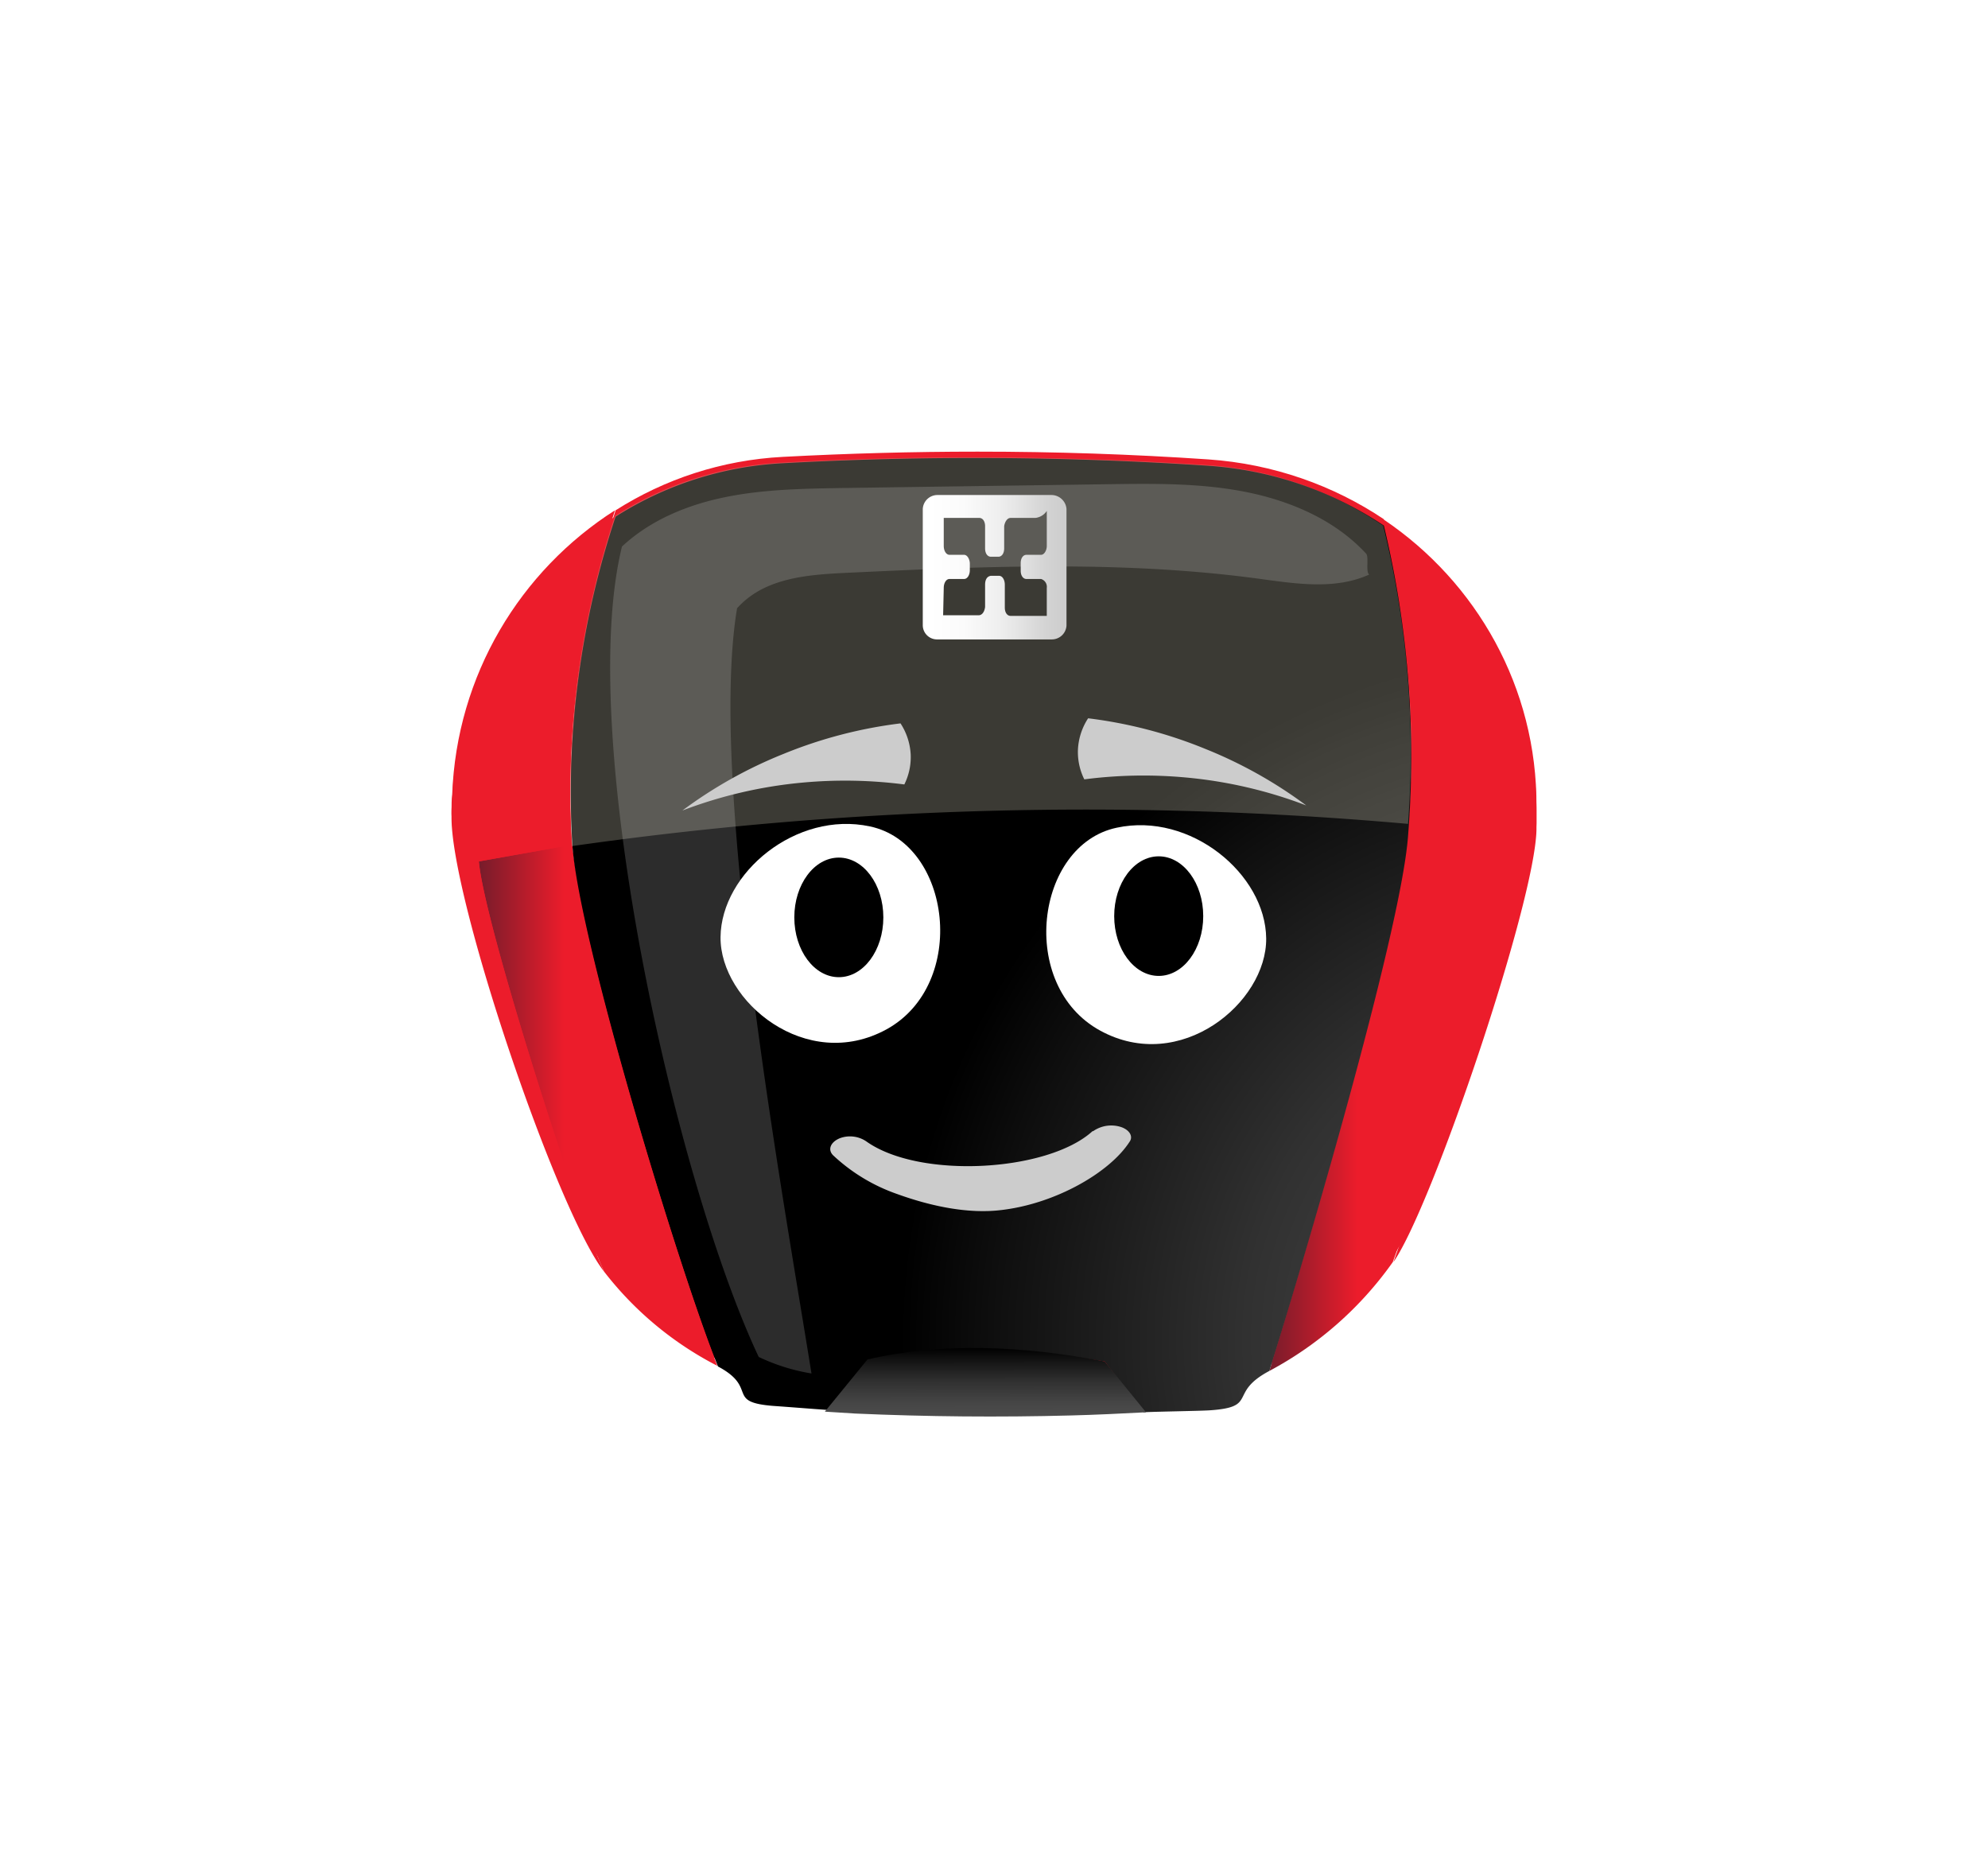
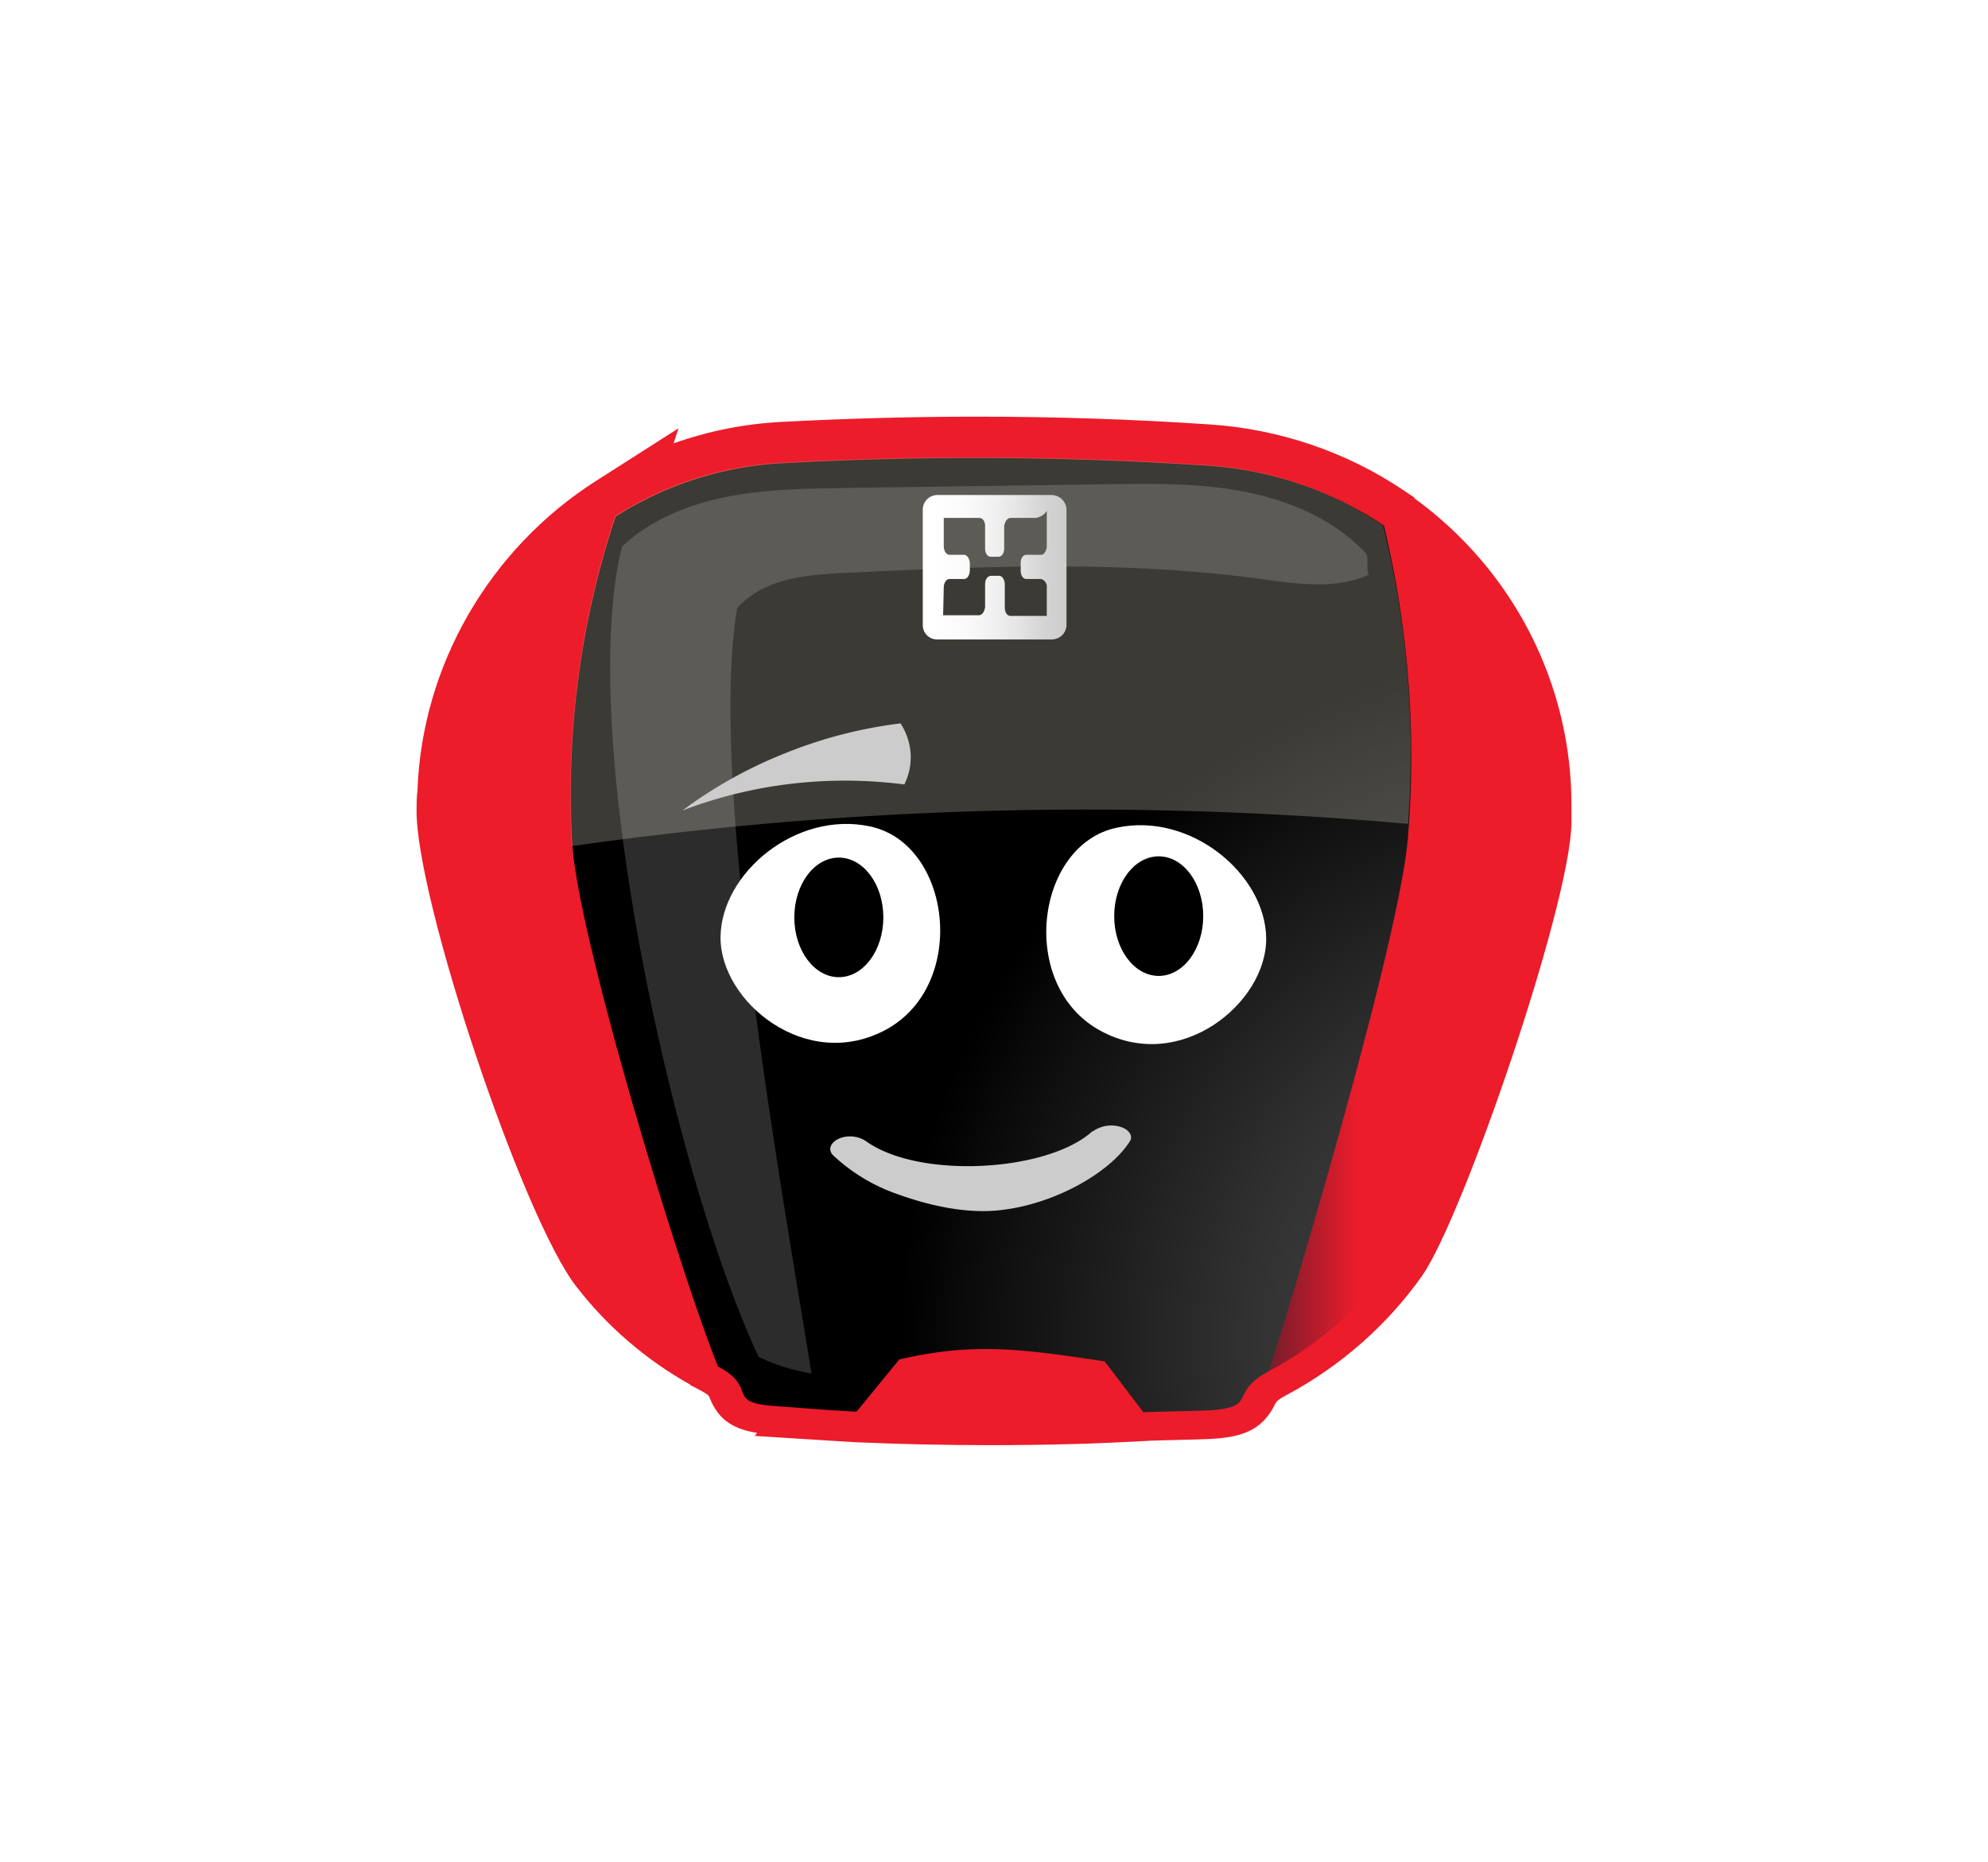
<svg xmlns="http://www.w3.org/2000/svg" xmlns:xlink="http://www.w3.org/1999/xlink" width="312.602" height="292.689" viewBox="0 0 312.602 292.689">
  <defs>
    <radialGradient id="radial-gradient" cx="0.236" cy="0.508" r="0.361" gradientTransform="matrix(4.725, 0.181, -0.871, 0.983, -15.148, -0.89)" gradientUnits="objectBoundingBox">
      <stop offset="0" stop-color="#771c2b" />
      <stop offset="1" stop-color="#ec1c2b" />
    </radialGradient>
    <filter id="Union_9" x="0" y="0" width="312.602" height="292.689" filterUnits="userSpaceOnUse">
      <feOffset input="SourceAlpha" />
      <feGaussianBlur stdDeviation="20" result="blur" />
      <feFlood flood-color="#ff1212" flood-opacity="0.659" />
      <feComposite operator="in" in2="blur" />
      <feComposite in="SourceGraphic" />
    </filter>
    <linearGradient id="linear-gradient" y1="0.5" x2="1.001" y2="0.5" gradientUnits="objectBoundingBox">
      <stop offset="0" stop-color="#771c2b" />
      <stop offset="0.357" stop-color="#ec1c2b" />
    </linearGradient>
    <radialGradient id="radial-gradient-3" cx="0.469" cy="1.051" r="0.73" gradientTransform="matrix(1.116, 0.181, -0.206, 0.983, 0.913, -0.193)" gradientUnits="objectBoundingBox">
      <stop offset="0.005" stop-color="#4d4d4d" />
      <stop offset="0.203" stop-color="#454545" />
      <stop offset="0.501" stop-color="#313131" />
      <stop offset="0.86" stop-color="#0f0f0f" />
      <stop offset="1" />
    </radialGradient>
    <linearGradient id="linear-gradient-2" x1="0.499" y1="0.973" x2="0.495" y2="0.073" gradientTransform="matrix(1, 0, 0, 1, 0, 0)" xlink:href="#radial-gradient-3" />
    <linearGradient id="linear-gradient-3" x1="0" y1="0.5" x2="1.001" y2="0.5" xlink:href="#linear-gradient" />
    <radialGradient id="radial-gradient-4" cx="0.626" cy="0.486" r="0.366" gradientTransform="matrix(4.542, 0.181, -0.837, 0.983, -14.781, -0.914)" xlink:href="#radial-gradient" />
    <linearGradient id="linear-gradient-4" x1="1.309" y1="10.197" x2="1.478" y2="11.694" gradientUnits="objectBoundingBox">
      <stop offset="0" stop-color="#c4bfaa" />
      <stop offset="0.5" stop-color="#646157" />
      <stop offset="1" />
    </linearGradient>
    <linearGradient id="linear-gradient-5" x1="1.189" y1="4.288" x2="1.857" y2="5.425" gradientUnits="objectBoundingBox">
      <stop offset="0" stop-color="#e6e6e6" />
      <stop offset="0.43" stop-color="#868686" />
      <stop offset="1" />
    </linearGradient>
    <linearGradient id="linear-gradient-6" x1="-0.006" y1="0.499" x2="0.998" y2="0.499" gradientUnits="objectBoundingBox">
      <stop offset="0.044" stop-color="#fff" />
      <stop offset="0.283" stop-color="#fbfbfb" />
      <stop offset="0.525" stop-color="#efefef" />
      <stop offset="0.643" stop-color="#e6e6e6" />
      <stop offset="0.846" stop-color="#d4d4d4" />
      <stop offset="1" stop-color="#ccc" />
    </linearGradient>
  </defs>
  <g id="Group_941" data-name="Group 941" transform="translate(1216.101 -15401.479)">
    <g transform="matrix(1, 0, 0, 1, -1216.1, 15401.48)" filter="url(#Union_9)">
      <g id="Union_9-2" data-name="Union 9" transform="translate(71 71)" stroke-linejoin="round" fill="url(#radial-gradient)">
        <path d="M 84.689 156.19 C 77.546 156.19 70.402 156.032 63.259 155.716 L 58.356 155.41 L 47.662 154.737 L 48.051 154.261 C 44.465 153.693 41.948 152.318 40.546 148.629 C 40.51 148.463 40.246 148.17 39.322 147.679 L 37.555 146.741 L 37.526 146.668 C 30.597 142.798 24.445 137.509 19.645 131.278 C 11.229 120.589 -5.713 70.062 -5.498 56.235 C -5.498 55.295 -5.484 54.268 -5.356 53.24 C -4.649 33.711 5.87 15.343 22.745 4.584 L 35.683 -3.665 L 34.913 -1.301 C 40.336 -3.226 46.034 -4.37 51.816 -4.671 C 62.213 -5.221 72.609 -5.5 82.711 -5.5 C 95.028 -5.5 107.364 -5.085 119.376 -4.266 C 130.241 -3.52 140.714 0.049 149.666 6.054 L 151.384 7.207 L 151.422 7.349 C 167.016 18.678 176.204 36.655 176.102 55.851 L 176.102 58.422 C 175.876 71.356 159.051 120.385 152.606 129.578 C 147.127 137.336 139.724 143.831 131.187 148.376 C 129.811 149.105 129.676 149.377 129.451 149.828 C 127.408 153.93 124.237 154.908 119.449 155.21 C 118.546 155.263 116.33 155.317 114.109 155.369 L 110.204 155.476 L 109.483 155.515 C 105.536 155.717 101.588 155.919 97.539 156.02 C 93.262 156.133 88.976 156.19 84.689 156.19 Z" stroke="none" />
-         <path d="M 84.689 150.69 C 88.927 150.69 93.164 150.634 97.402 150.521 C 101.402 150.422 105.302 150.222 109.201 150.022 L 109.186 150.003 C 111.357 149.909 117.509 149.815 119.102 149.721 C 127.002 149.222 122.001 147.021 128.602 143.521 C 136.289 139.429 143.11 133.49 148.108 126.406 C 148.106 126.41 148.104 126.416 148.102 126.421 C 154.202 117.721 170.402 69.821 170.602 58.422 C 170.602 57.522 170.602 56.622 170.602 55.822 C 170.702 37.073 161.154 20.512 146.622 10.701 C 146.615 10.675 146.609 10.649 146.602 10.622 C 138.702 5.322 129.201 1.921 119.002 1.221 C 106.98 0.402 94.901 0 82.711 0 C 72.593 0 62.397 0.277 52.102 0.822 C 42.502 1.321 33.502 4.322 25.802 9.221 C 20.201 26.521 17.902 43.721 19.002 60.821 C 20.002 75.721 35.902 128.021 41.901 142.822 C 48.302 146.221 43.002 148.422 50.602 149.021 C 53.347 149.213 56.131 149.445 58.931 149.64 L 58.702 149.921 C 60.302 150.022 61.902 150.122 63.502 150.222 C 70.564 150.534 77.627 150.69 84.689 150.69 M 149.739 27.739 C 151.079 38.291 151.245 48.885 150.402 59.521 C 151.18 48.942 151.033 38.32 149.739 27.739 M 41.801 142.721 C 35.902 127.921 19.902 75.622 18.902 60.821 L 4.302 63.421 L 18.902 60.821 C 17.902 43.621 20.102 26.421 25.702 9.221 C 10.802 18.722 0.802 35.122 0.102 53.922 C 0.002 54.722 0.002 55.522 0.002 56.321 C -0.198 69.122 16.601 118.522 24.002 127.921 C 28.702 134.022 34.802 139.121 41.801 142.721 M 84.689 161.69 C 77.465 161.69 70.241 161.53 63.016 161.211 L 58.01 160.899 C 57.102 160.842 56.219 160.674 55.375 160.406 L 53.872 160.295 L 49.835 159.994 C 44.959 159.61 39.195 158.347 36.089 152.148 C 28.006 147.865 20.826 141.823 15.288 134.635 C 6.26 123.169 -11.229 71.029 -10.997 56.149 C -10.998 55.068 -10.97 53.814 -10.814 52.559 C -10.078 31.701 1.391 11.677 19.788 -0.054 C 20.125 -0.269 20.471 -0.463 20.823 -0.638 C 30.077 -6.309 40.67 -9.598 51.53 -10.163 C 62.019 -10.718 72.512 -11 82.711 -11 C 95.152 -11 107.614 -10.58 119.75 -9.753 C 131.577 -8.941 142.979 -5.055 152.73 1.487 C 153.069 1.715 153.394 1.96 153.703 2.221 C 171.307 14.543 181.716 34.518 181.602 55.88 L 181.602 58.422 C 181.351 72.851 164.218 122.596 157.109 132.736 C 151.152 141.171 143.133 148.223 133.892 153.167 C 130.369 159.23 124.823 160.382 119.796 160.699 C 118.836 160.756 116.539 160.814 114.235 160.868 L 110.176 160.979 C 110.04 160.991 109.902 161 109.764 161.007 C 105.769 161.212 101.774 161.416 97.676 161.518 C 93.359 161.633 89.025 161.69 84.689 161.69 Z" stroke="none" fill="#fff" />
      </g>
    </g>
    <g id="robot" transform="translate(-2019 15004)">
      <g id="Group_939" data-name="Group 939">
        <rect id="Rectangle_535" data-name="Rectangle 535" width="190" height="170" transform="translate(864 467)" fill="none" opacity="0.15" />
        <g id="Group_938" data-name="Group 938">
          <g id="Group_937" data-name="Group 937">
            <path id="Path_1253" data-name="Path 1253" d="M1044.5,527.9c-.2,11.4-16.4,59.3-22.5,68,4.4-12.1,19.3-59.6,18.2-65.9l-15.9-1a149.587,149.587,0,0,0-3.9-48.9,54.049,54.049,0,0,1,24.1,45.2C1044.5,526.1,1044.5,527,1044.5,527.9Z" fill="url(#radial-gradient)" />
            <path id="Path_1254" data-name="Path 1254" d="M1040.1,530c1.1,6.4-13.8,53.9-18.2,65.9a55.992,55.992,0,0,1-19.4,17.1c4.8-15.6,20.6-68.5,21.8-84Z" fill="url(#linear-gradient)" />
            <path id="Path_1255" data-name="Path 1255" d="M1024.3,529c-1.2,15.5-16.9,68.4-21.8,84h0c-6.6,3.5-1.6,5.7-9.5,6.2-1.7.1-8.6.2-10.3.3l-6.1-8c-13.2-2-20.7-3-32.3-.3l-6.7,8.2c-4.4-.2-8.8-.6-13.1-.9-7.6-.6-2.3-2.8-8.7-6.2h0c-6-14.8-21.9-67.1-22.9-82a137.678,137.678,0,0,1,6.8-51.6h0a54.159,54.159,0,0,1,26.3-8.4,552.191,552.191,0,0,1,66.9.4,56.547,56.547,0,0,1,27.6,9.4h0A155.416,155.416,0,0,1,1024.3,529Z" fill="url(#radial-gradient-3)" />
-             <path id="Path_1256" data-name="Path 1256" d="M976.6,611.5l6.5,8c-3.9.2-7.8.4-11.8.5q-16.95.45-33.9-.3l-4.8-.3,6.7-8.2C950.9,608.5,963.5,609,976.6,611.5Z" fill="url(#linear-gradient-2)" />
-             <path id="Path_1257" data-name="Path 1257" d="M915.7,612.2h0a53.284,53.284,0,0,1-17.8-14.8h0c-4-8.4-18.9-54.8-19.7-64.5l14.6-2.6h0C893.8,545.1,909.8,597.4,915.7,612.2Z" fill="url(#linear-gradient-3)" />
            <path id="Path_1258" data-name="Path 1258" d="M878.2,532.9c.8,9.7,15.7,56.1,19.7,64.5-7.4-9.4-24.2-58.8-24-71.6a19.274,19.274,0,0,1,.1-2.4,55.367,55.367,0,0,1,25.6-44.7h0a139.2,139.2,0,0,0-6.8,51.6h0Z" fill="url(#radial-gradient-4)" />
            <path id="Path_1259" data-name="Path 1259" d="M1020.4,480.1h0a56,56,0,0,0-27.6-9.5,552.059,552.059,0,0,0-66.9-.4,53.823,53.823,0,0,0-26.3,8.4h0a139.2,139.2,0,0,0-6.8,51.6v.3a571.391,571.391,0,0,1,131.5-3.5A148.85,148.85,0,0,0,1020.4,480.1Z" opacity="0.303" fill="url(#linear-gradient-4)" />
            <path id="Path_1260" data-name="Path 1260" d="M1017.7,484.5c-4.9-5.3-11.9-8.3-19-9.7s-14.4-1.3-21.6-1.2l-41.8.6c-6.1.1-12.2.2-18.2,1.4s-11.9,3.6-16.4,7.8c-7.3,29.8,8.4,99.6,21.5,127.4a30.786,30.786,0,0,0,8.3,2.6c-4.4-27.5-16.3-92.8-11.7-120.3,4.4-4.9,11.3-5.3,17.9-5.6,21.2-1,42.6-1.9,63.7.9,6,.8,12.3,1.9,17.8-.6C1017.6,487.4,1018.2,485,1017.7,484.5Z" opacity="0.19" fill="url(#linear-gradient-5)" />
          </g>
        </g>
      </g>
      <path id="Path_1261" data-name="Path 1261" d="M951.2,494.2h5.6c.5,0,.9-.5,1-1.3v-3.5c0-.8.3-1.3.9-1.4H960c.5,0,.9.6.9,1.4V493c0,.8.4,1.3.9,1.3h5.7v-4.4a1.287,1.287,0,0,0-.9-1.4h-2.3c-.5,0-.9-.5-.9-1.3V486c0-.8.4-1.3.9-1.3h2.3c.5,0,.9-.7.9-1.4v-5.5a2.477,2.477,0,0,1-1.8,1.1h-3.9c-.5,0-.9.6-1,1.3v3.5c0,.8-.4,1.3-.9,1.3h-1.2c-.5,0-.9-.5-.9-1.3v-3.5c0-.8-.4-1.3-.9-1.3h-5.6v4.4c0,.8.4,1.4.9,1.4h2.3c.5,0,.9.7.9,1.4v1c0,.8-.4,1.4-.9,1.4h-2.3c-.5,0-.9.6-.9,1.4Zm19.4-16.7v18.3a2.308,2.308,0,0,1-2.3,2.2h-18a2.242,2.242,0,0,1-2.3-2.2V477.5a2.308,2.308,0,0,1,2.3-2.2h18A2.38,2.38,0,0,1,970.6,477.5Z" fill="url(#linear-gradient-6)" />
      <g id="Group_940" data-name="Group 940">
        <path id="Path_1262" data-name="Path 1262" d="M939.1,576.9c8.4,6,28.6,4.8,35.6-1.6h.1a4.987,4.987,0,0,1,4.5-.6c1.3.5,1.8,1.5,1.2,2.3-3.1,4.8-11.6,9.7-20.1,10.7-5.6.7-11.7-.8-16.4-2.5a28.338,28.338,0,0,1-10.1-6.1c-.9-.9-.4-2.1,1.1-2.7A4.572,4.572,0,0,1,939.1,576.9Z" fill="#ccc" />
        <path id="Path_1263" data-name="Path 1263" d="M942.3,559.3c-12.6,6.9-26.2-4.4-26.1-14.5s11.9-19.9,23.5-17.4C952.5,530.1,955.2,552.2,942.3,559.3Z" fill="#fff" />
        <path id="Path_1264" data-name="Path 1264" d="M975.9,559.5c12.6,6.9,26.2-4.4,26.1-14.5s-11.9-19.9-23.5-17.4C965.7,530.3,962.9,552.4,975.9,559.5Z" fill="#fff" />
        <ellipse id="Ellipse_329" data-name="Ellipse 329" cx="7" cy="9.4" rx="7" ry="9.4" transform="translate(978.1 532.1)" />
        <ellipse id="Ellipse_330" data-name="Ellipse 330" cx="7" cy="9.4" rx="7" ry="9.4" transform="translate(927.8 532.3)" />
-         <path id="Path_1265" data-name="Path 1265" d="M973.4,520a9.636,9.636,0,0,1-1-4.7,9.861,9.861,0,0,1,1.6-4.9,71.576,71.576,0,0,1,18.4,4.8,70.532,70.532,0,0,1,15.9,8.9,71.137,71.137,0,0,0-19-4.4A72.512,72.512,0,0,0,973.4,520Z" fill="#ccc" />
        <path id="Path_1266" data-name="Path 1266" d="M945.1,520.8a9.636,9.636,0,0,0,1-4.7,9.861,9.861,0,0,0-1.6-4.9,71.576,71.576,0,0,0-18.4,4.8,70.532,70.532,0,0,0-15.9,8.9,71.137,71.137,0,0,1,19-4.4A72.915,72.915,0,0,1,945.1,520.8Z" fill="#ccc" />
      </g>
    </g>
  </g>
</svg>